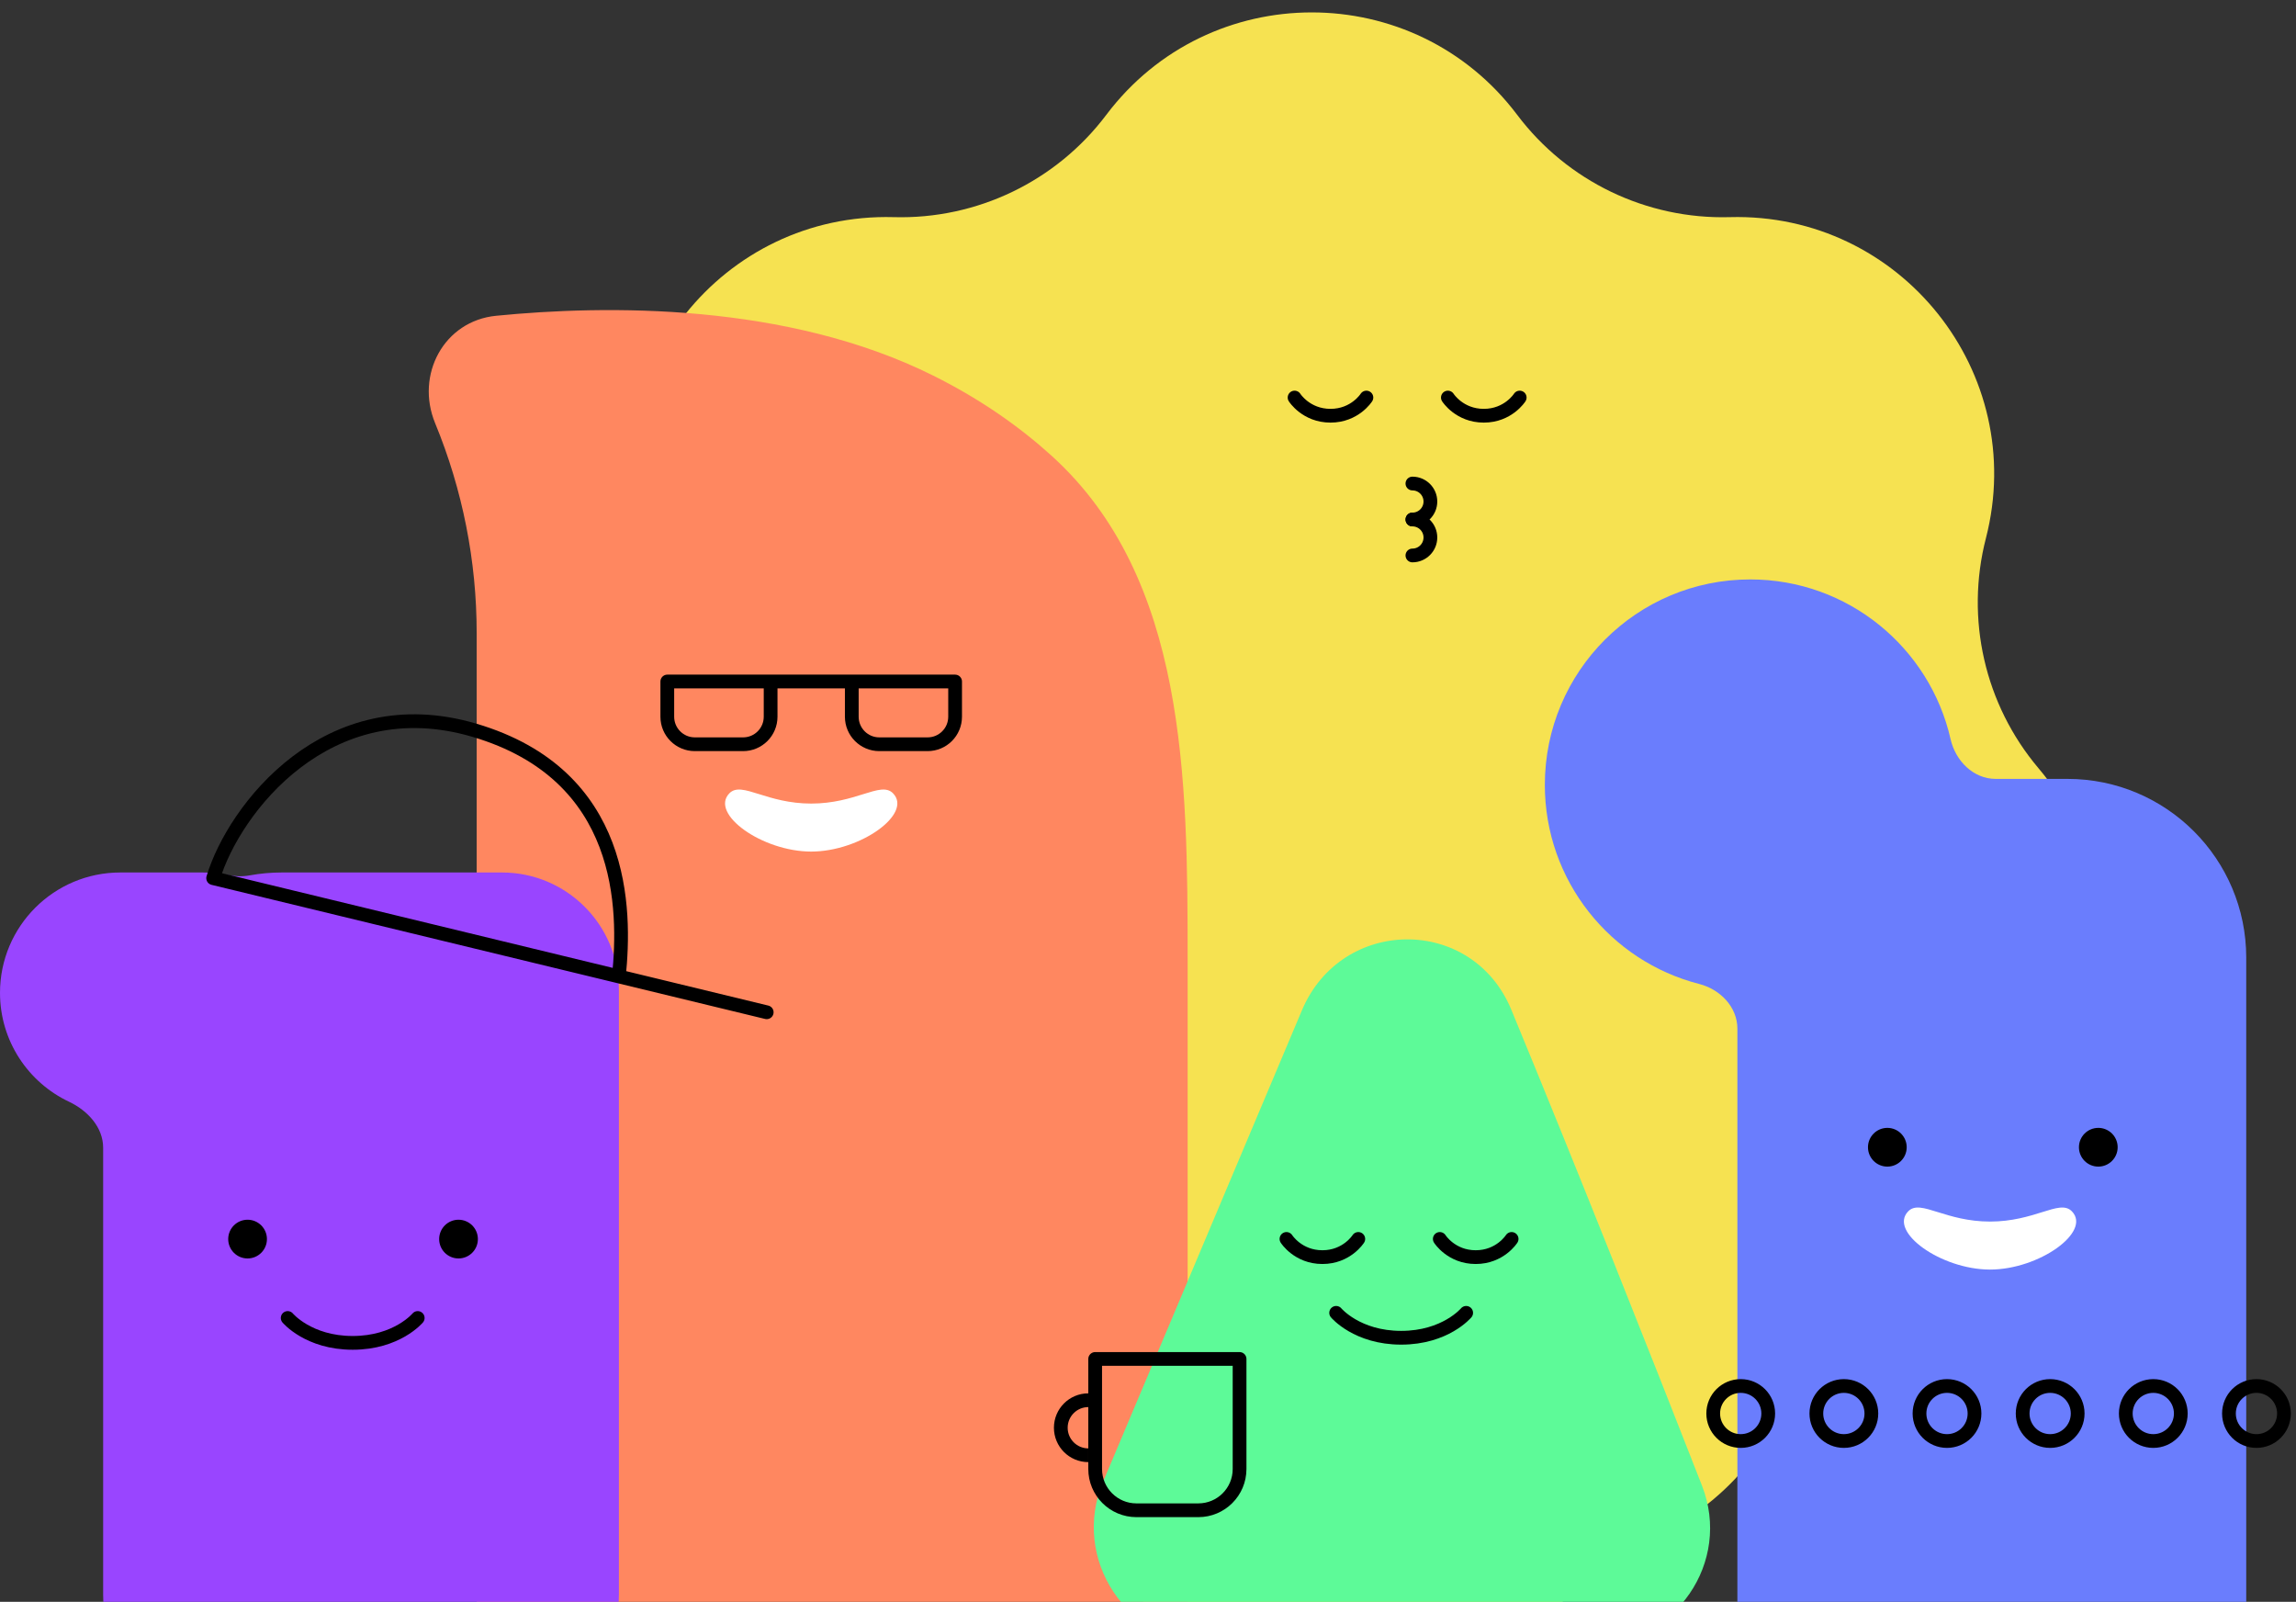
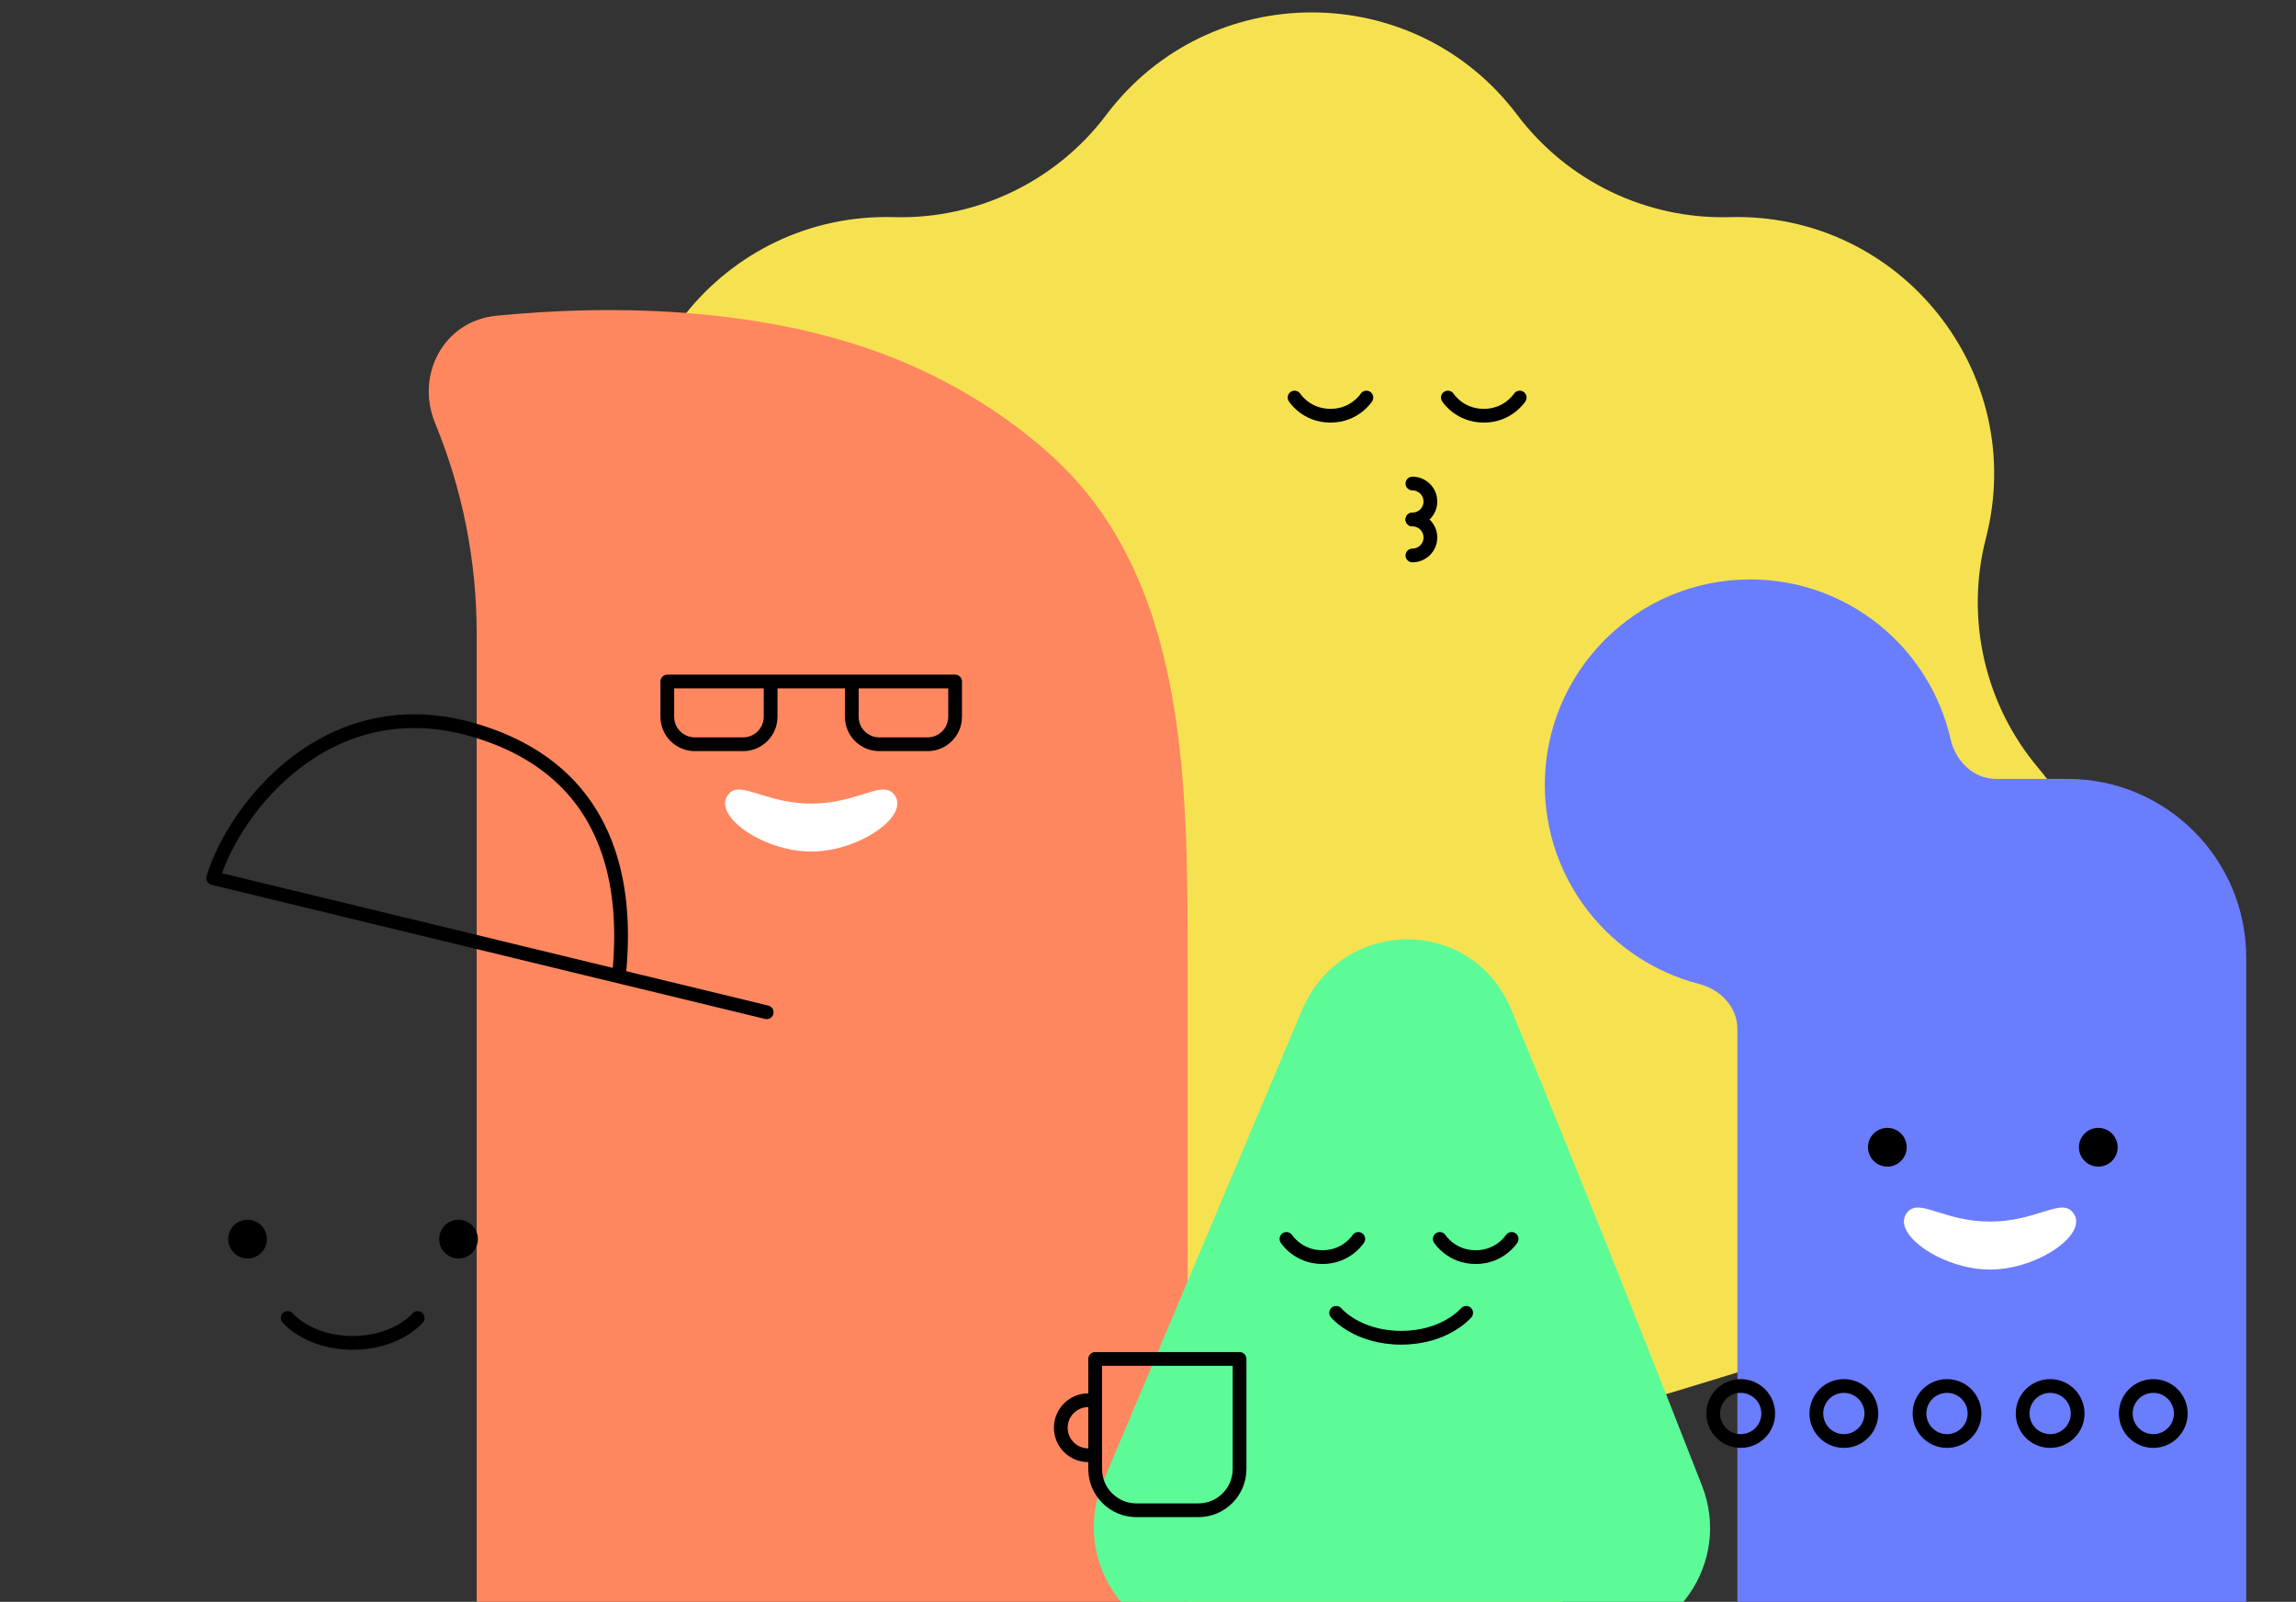
<svg xmlns="http://www.w3.org/2000/svg" width="162" height="113" viewBox="0 0 162 113" fill="none">
  <rect x="0" y="0" width="162" height="113" fill="#333333" stroke="none" />
  <rect x="80.667" y="91.605" width="29.596" height="27.17" fill="#F6E251" />
-   <path d="M78.059 8.1C85.318 -1.533 99.789 -1.533 107.048 8.1C110.583 12.791 116.172 15.481 122.046 15.318C134.108 14.984 143.131 26.29 140.121 37.969C138.655 43.655 140.035 49.699 143.825 54.187C151.607 63.404 148.387 77.503 137.374 82.432C132.011 84.833 128.144 89.68 126.995 95.439C124.637 107.266 111.599 113.54 100.877 108.009C95.655 105.315 89.452 105.315 84.231 108.009C73.508 113.54 60.47 107.266 58.112 95.439C56.964 89.68 53.096 84.833 47.733 82.432C36.721 77.503 33.501 63.404 41.283 54.187C45.072 49.699 46.453 43.655 44.987 37.969C41.977 26.29 50.999 14.984 63.061 15.318C68.935 15.481 74.524 12.791 78.059 8.1Z" fill="#F6E251" />
+   <path d="M78.059 8.1C85.318 -1.533 99.789 -1.533 107.048 8.1C110.583 12.791 116.172 15.481 122.046 15.318C134.108 14.984 143.131 26.29 140.121 37.969C138.655 43.655 140.035 49.699 143.825 54.187C151.607 63.404 148.387 77.503 137.374 82.432C132.011 84.833 128.144 89.68 126.995 95.439C95.655 105.315 89.452 105.315 84.231 108.009C73.508 113.54 60.47 107.266 58.112 95.439C56.964 89.68 53.096 84.833 47.733 82.432C36.721 77.503 33.501 63.404 41.283 54.187C45.072 49.699 46.453 43.655 44.987 37.969C41.977 26.29 50.999 14.984 63.061 15.318C68.935 15.481 74.524 12.791 78.059 8.1Z" fill="#F6E251" />
  <path d="M99.656 36.647C100.357 36.647 100.925 36.08 100.925 35.379C100.925 34.678 100.357 34.11 99.656 34.11" stroke="black" stroke-width="0.97" stroke-linecap="round" stroke-linejoin="round" />
  <path d="M99.656 39.184C100.357 39.184 100.925 38.617 100.925 37.916C100.925 37.215 100.357 36.648 99.656 36.648" stroke="black" stroke-width="0.97" stroke-linecap="round" stroke-linejoin="round" />
  <path d="M91.342 28.045C91.342 28.045 92.151 29.327 93.876 29.327C95.601 29.327 96.41 28.045 96.41 28.045" stroke="black" stroke-width="0.97" stroke-linecap="round" />
  <path d="M102.158 28.045C102.158 28.045 102.967 29.327 104.692 29.327C106.417 29.327 107.226 28.045 107.226 28.045" stroke="black" stroke-width="0.97" stroke-linecap="round" />
  <path d="M33.633 44.652C33.633 39.575 32.637 34.547 30.702 29.854C29.293 26.435 31.324 22.64 35.003 22.276C42.75 21.509 55.503 21.342 65.841 26.494C69.225 28.181 71.981 30.137 74.223 32.174C83.709 40.791 83.796 54.926 83.796 67.741V123.036C83.796 127.591 80.103 131.284 75.548 131.284H41.881C37.326 131.284 33.633 127.591 33.633 123.036V44.652Z" fill="#FF8760" />
  <path d="M54.373 48.076H47.083V50.561C47.083 51.633 47.952 52.502 49.024 52.502H52.432C53.504 52.502 54.373 51.633 54.373 50.561V48.076ZM54.373 48.076H60.1M60.1 48.076V50.561C60.1 51.633 60.969 52.502 62.041 52.502H65.449C66.521 52.502 67.39 51.633 67.39 50.561V48.076H60.1Z" stroke="black" stroke-width="0.97" stroke-linecap="round" stroke-linejoin="round" />
  <path d="M53.566 56.023C52.577 55.714 51.908 55.505 51.461 55.965C50.063 57.407 53.763 60.065 57.228 60.074C60.7 60.074 64.412 57.409 63.012 55.965C62.566 55.505 61.897 55.714 60.908 56.023C59.987 56.311 58.79 56.686 57.237 56.687C55.684 56.686 54.486 56.311 53.566 56.023Z" fill="white" />
  <path d="M112.425 115.979H85.432C79.53 115.979 75.538 109.962 77.832 104.524L91.861 71.271C94.658 64.64 103.882 64.575 106.633 71.225C111.476 82.934 116.592 95.865 120.089 104.804C122.198 110.193 118.212 115.979 112.425 115.979Z" fill="#5DFA98" />
  <path d="M90.77 87.399C90.77 87.399 91.579 88.682 93.305 88.682C95.03 88.682 95.838 87.399 95.838 87.399" stroke="black" stroke-width="0.97" stroke-linecap="round" />
  <path d="M101.588 87.399C101.588 87.399 102.397 88.682 104.122 88.682C105.847 88.682 106.656 87.399 106.656 87.399" stroke="black" stroke-width="0.97" stroke-linecap="round" />
  <path d="M94.275 92.613C94.275 92.613 95.74 94.37 98.863 94.37C101.986 94.37 103.45 92.613 103.45 92.613" stroke="black" stroke-width="0.97" stroke-linecap="round" />
  <path d="M77.272 95.866H87.461V103.629C87.461 105.237 86.158 106.54 84.55 106.54H80.184C78.576 106.54 77.272 105.237 77.272 103.629V95.866Z" stroke="black" stroke-width="0.97" stroke-linecap="round" stroke-linejoin="round" />
  <path d="M76.787 102.659C75.716 102.659 74.847 101.79 74.847 100.718C74.847 99.646 75.716 98.777 76.787 98.777" stroke="black" stroke-width="0.97" />
-   <path fill-rule="evenodd" clip-rule="evenodd" d="M7.278 80.968C7.278 79.519 6.178 78.339 4.869 77.72C1.991 76.361 0 73.432 0 70.039C0 65.349 3.801 61.548 8.491 61.548L14.313 61.548C14.903 61.548 15.478 61.608 16.034 61.722C16.555 61.83 17.092 61.848 17.615 61.753C18.354 61.618 19.115 61.548 19.892 61.548H35.418C39.974 61.548 43.667 65.241 43.667 69.796V112.492C43.667 117.048 39.974 120.74 35.418 120.74H15.526C10.97 120.74 7.278 117.048 7.278 112.492V80.968Z" fill="#9945FF" />
  <circle cx="17.468" cy="87.41" r="1.366" fill="black" />
  <circle cx="32.352" cy="87.41" r="1.366" fill="black" />
  <path d="M20.298 92.975C20.298 92.975 21.762 94.731 24.885 94.731C28.009 94.731 29.473 92.975 29.473 92.975" stroke="black" stroke-width="0.97" stroke-linecap="round" />
  <path d="M54.097 71.409L43.666 68.882M43.666 68.882L15.04 61.948C16.496 57.096 23.112 48.454 33.477 51.516C44.151 54.67 44.151 64.131 43.666 68.882Z" stroke="black" stroke-width="0.97" stroke-linecap="round" stroke-linejoin="round" />
  <path fill-rule="evenodd" clip-rule="evenodd" d="M122.586 72.572C122.586 71.034 121.376 69.793 119.886 69.411C113.627 67.807 109 62.129 109 55.369C109 47.364 115.489 40.875 123.494 40.875C130.391 40.875 136.162 45.691 137.628 52.143C137.978 53.679 139.236 54.946 140.811 54.946H145.874C152.841 54.946 158.489 60.593 158.489 67.56V120.931C158.489 125.486 154.796 129.179 150.241 129.179H130.834C126.278 129.179 122.586 125.486 122.586 120.931V72.572Z" fill="#6A7DFD" />
  <circle cx="133.166" cy="80.931" r="1.366" fill="black" />
  <circle cx="148.051" cy="80.931" r="1.366" fill="black" />
  <path d="M136.741 85.511C135.753 85.201 135.084 84.992 134.637 85.453C133.239 86.894 136.939 89.552 140.404 89.561C143.876 89.561 147.588 86.896 146.188 85.453C145.742 84.992 145.072 85.201 144.084 85.511C143.163 85.798 141.966 86.173 140.413 86.174C138.859 86.173 137.662 85.798 136.741 85.511Z" fill="white" />
  <circle cx="122.821" cy="99.714" r="1.941" stroke="black" stroke-width="0.97" stroke-linecap="round" />
  <circle cx="130.098" cy="99.714" r="1.941" stroke="black" stroke-width="0.97" stroke-linecap="round" />
  <circle cx="137.376" cy="99.714" r="1.941" stroke="black" stroke-width="0.97" stroke-linecap="round" />
  <circle cx="144.654" cy="99.714" r="1.941" stroke="black" stroke-width="0.97" stroke-linecap="round" />
  <circle cx="151.931" cy="99.714" r="1.941" stroke="black" stroke-width="0.97" stroke-linecap="round" />
-   <circle cx="159.21" cy="99.714" r="1.941" stroke="black" stroke-width="0.97" stroke-linecap="round" />
</svg>